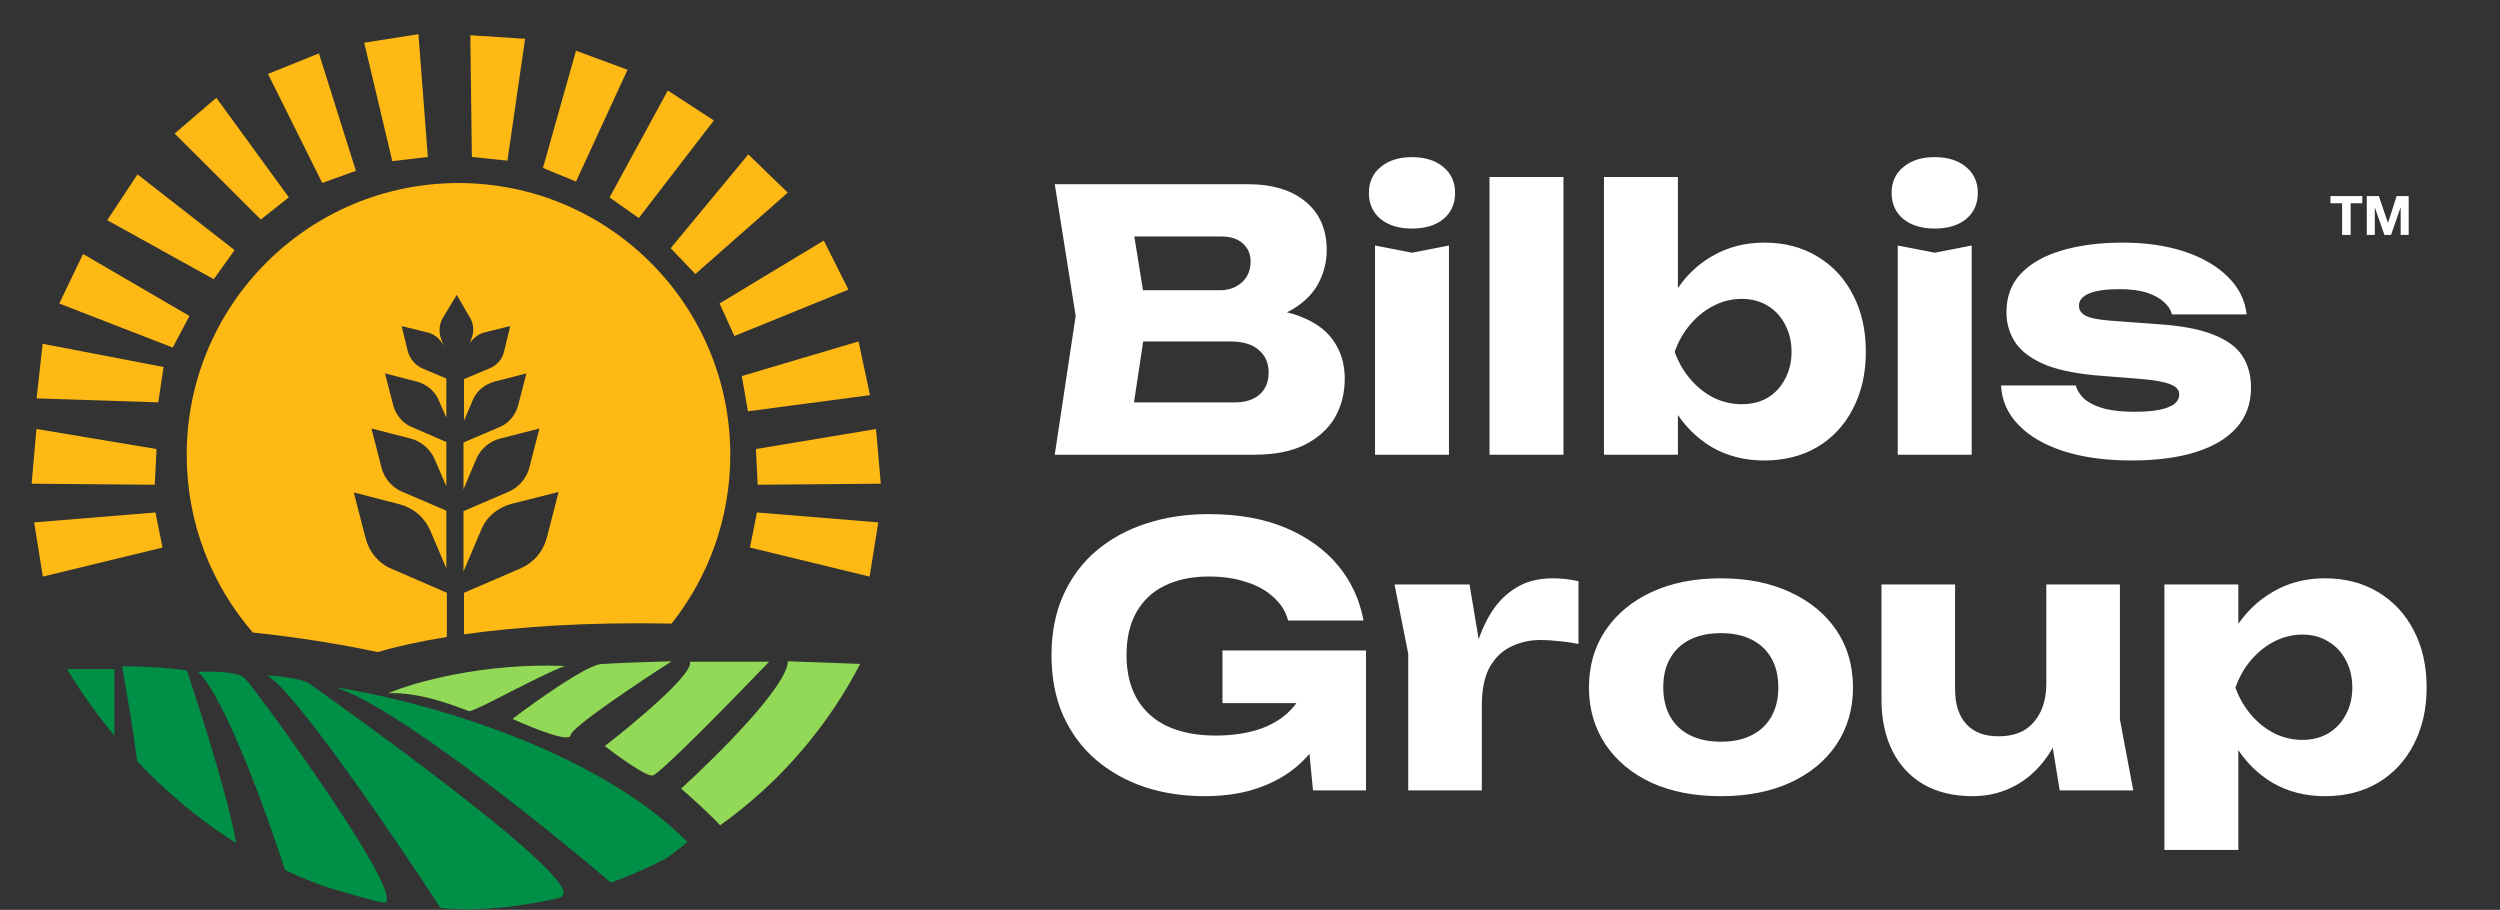
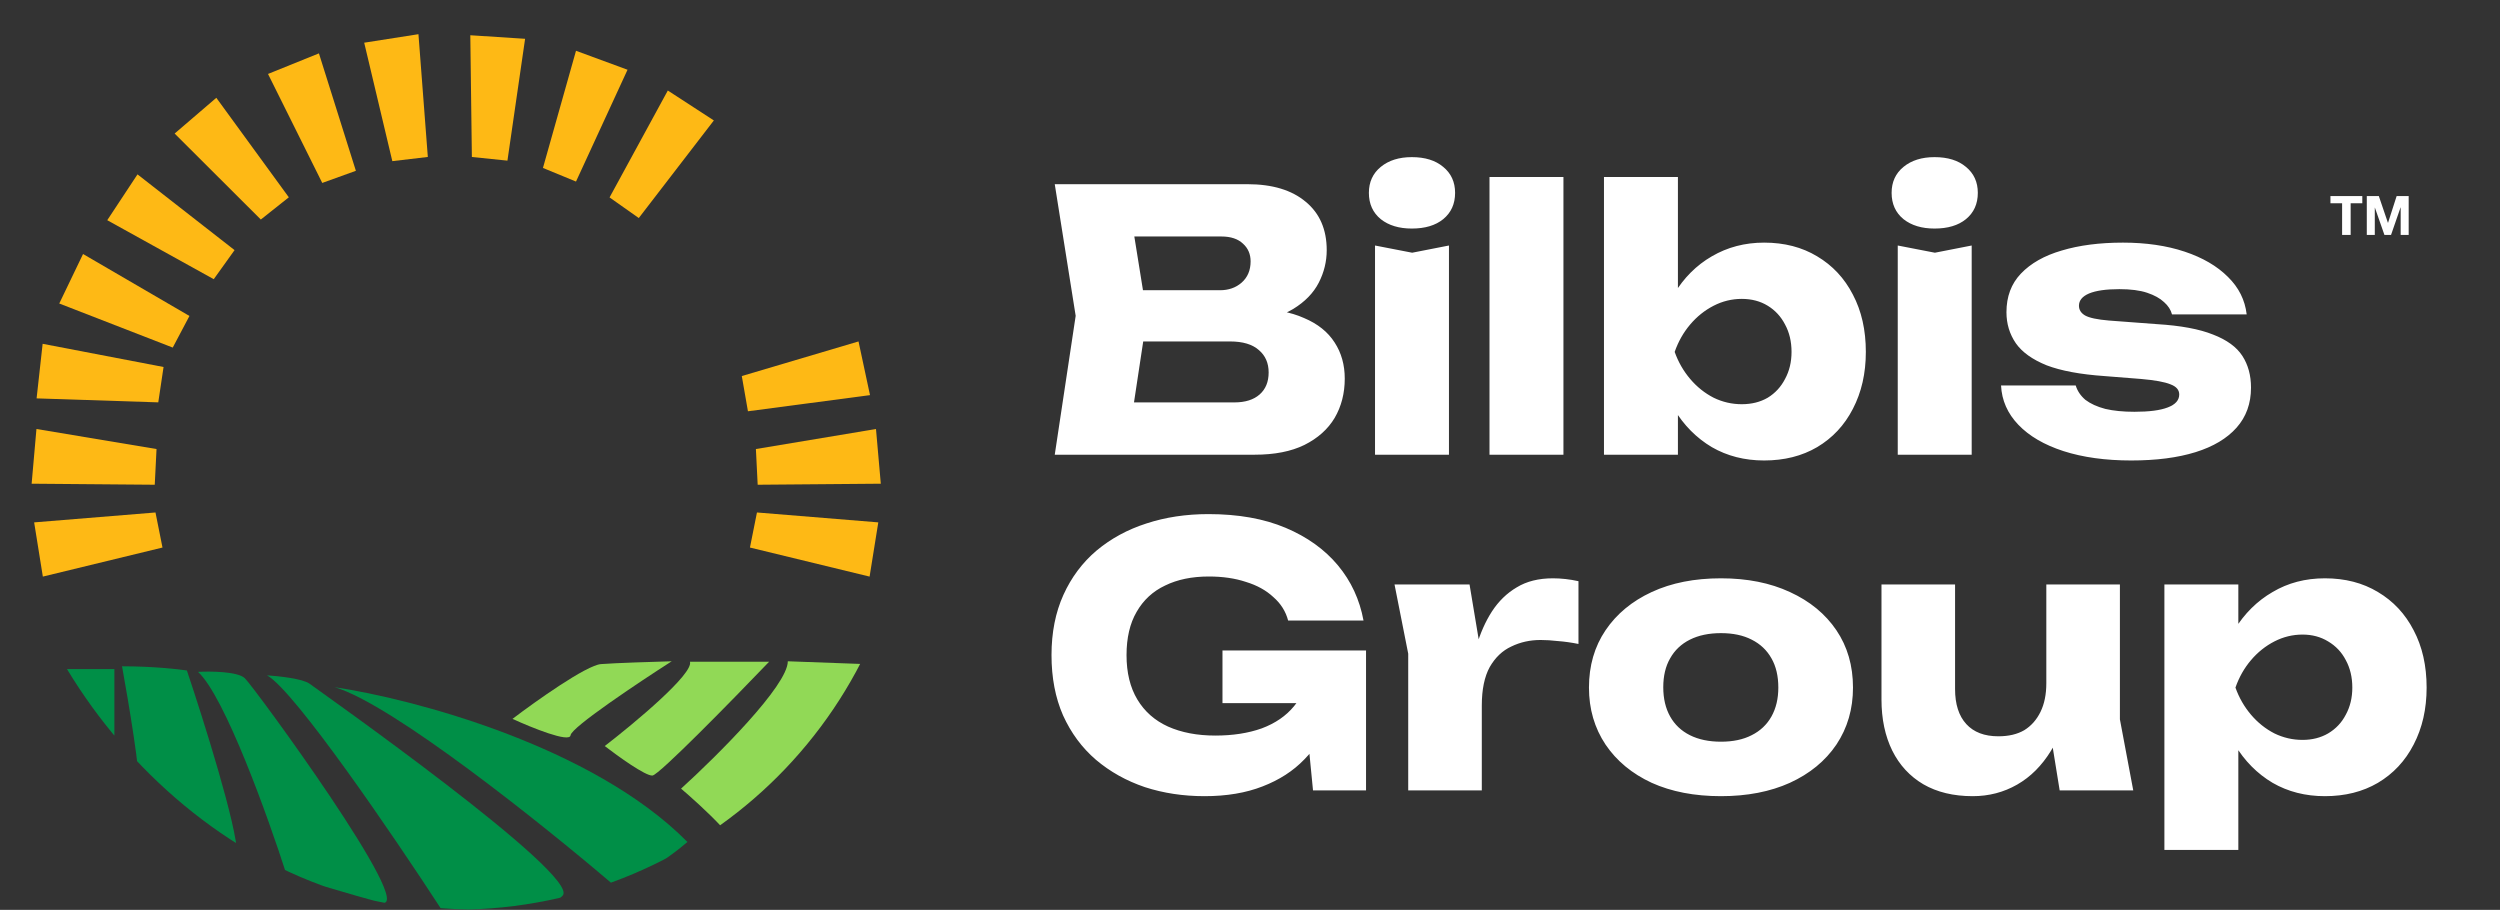
<svg xmlns="http://www.w3.org/2000/svg" width="566" height="206" viewBox="0 0 566 206" fill="none">
  <rect x="0" y="0" width="566" height="206" fill="#333333" stroke="none" />
  <g clip-path="url(#clip0_126_1106)">
    <path d="M142.074 15.79L130.407 11.497L122.922 38.024L130.407 41.106L142.074 15.79Z" fill="#FEB915" />
    <path d="M161.617 27.27L151.194 20.494L138.006 44.696L144.62 49.363L161.617 27.27Z" fill="#FEB915" />
-     <path d="M178.348 43.607L169.415 34.961L151.838 56.191L157.435 62.038L178.348 43.607Z" fill="#FEB915" />
-     <path d="M192.083 65.572L186.504 54.463L162.906 68.703L166.26 76.07L192.083 65.572Z" fill="#FEB915" />
    <path d="M196.969 89.458L194.368 77.301L167.943 85.136L169.334 93.111L196.969 89.458Z" fill="#FEB915" />
    <path d="M199.413 109.51L198.323 97.126L171.136 101.662L171.538 109.746L199.413 109.51Z" fill="#FEB915" />
    <path d="M7.162 109.51L8.252 97.126L35.438 101.662L35.036 109.746L7.162 109.51Z" fill="#FEB915" />
    <path d="M196.876 130.542L198.845 118.267L171.374 116.025L169.789 123.963L196.876 130.542Z" fill="#FEB915" />
    <path d="M9.699 130.542L7.731 118.267L35.202 116.025L36.787 123.963L9.699 130.542Z" fill="#FEB915" />
    <path d="M118.883 8.784L106.478 7.981L106.832 35.541L114.884 36.371L118.883 8.784Z" fill="#FEB915" />
    <path d="M94.737 7.74L82.455 9.666L88.821 36.483L96.859 35.534L94.737 7.74Z" fill="#FEB915" />
    <path d="M72.203 12.082L60.678 16.742L72.958 41.417L80.572 38.671L72.203 12.082Z" fill="#FEB915" />
    <path d="M48.975 22.141L39.539 30.235L59.051 49.702L65.391 44.67L48.975 22.141Z" fill="#FEB915" />
    <path d="M31.129 39.478L24.281 49.854L48.393 63.208L53.105 56.627L31.129 39.478Z" fill="#FEB915" />
    <path d="M18.802 57.508L13.417 68.713L39.11 78.692L42.891 71.535L18.802 57.508Z" fill="#FEB915" />
    <path d="M9.653 77.838L8.286 90.194L35.834 91.095L37.029 83.089L9.653 77.838Z" fill="#FEB915" />
-     <path fill-rule="evenodd" clip-rule="evenodd" d="M101.168 144.205C94.757 145.245 89.539 146.442 85.494 147.626C76.851 145.793 67.437 144.275 57.236 143.2C47.91 132.414 42.27 118.354 42.27 102.976C42.27 68.992 69.819 41.442 103.803 41.442C137.787 41.442 165.337 68.992 165.337 102.976C165.337 117.41 160.367 130.683 152.046 141.177C132.679 140.807 117.047 141.921 105.052 143.616V134.207L117.883 128.675C120.826 127.38 122.945 124.908 123.769 121.847L126.476 111.371L115.764 114.079C112.704 114.902 110.114 117.021 108.937 119.964L104.935 129.381V115.726L115.058 111.371C117.53 110.312 119.296 108.193 119.884 105.721L122.121 97.01L113.41 99.247C110.82 99.835 108.701 101.719 107.76 104.073L104.935 110.783V100.189L113.175 96.657C115.176 95.833 116.706 93.95 117.294 91.831L119.178 84.533L111.88 86.416C109.761 87.005 107.878 88.535 107.054 90.536L105.052 95.245V85.828L110.938 83.356C112.586 82.65 113.763 81.237 114.116 79.589L115.529 73.821L109.761 75.234C108.348 75.587 107.171 76.528 106.347 77.706L106.7 76.764C107.407 75.116 107.289 73.35 106.347 71.82L103.404 66.758L100.344 71.82C99.402 73.35 99.285 75.116 99.873 76.764L100.462 78.412C99.755 76.764 98.343 75.587 96.695 75.234L90.927 73.821L92.34 79.589C92.81 81.237 93.987 82.65 95.518 83.356L101.05 85.71V94.538L99.285 90.536C98.461 88.535 96.577 87.005 94.458 86.416L87.16 84.533L89.044 91.831C89.632 93.95 91.162 95.833 93.163 96.657L101.05 100.071V110.076L98.461 104.073C97.401 101.601 95.282 99.835 92.81 99.247L84.1 97.01L86.336 105.721C86.925 108.311 88.808 110.429 91.162 111.371L101.05 115.609V128.675L97.401 120.082C96.106 117.139 93.634 115.02 90.574 114.196L80.097 111.489L82.805 121.965C83.629 125.026 85.748 127.615 88.691 128.792L101.168 134.207V144.205Z" fill="#FEB915" />
    <path d="M70.087 154.794C68.572 153.658 63.038 153.058 60.46 152.9C66.773 156.436 89.29 189.517 99.76 205.616C107.546 206.195 123.971 206.437 127.381 202.775C131.642 198.198 71.981 156.215 70.087 154.794Z" fill="#008F47" />
    <path d="M55.409 153.531C53.767 152.016 47.675 151.953 44.834 152.111C50.895 157.667 60.722 185.045 64.879 198.04C69.193 199.408 79.525 202.586 86.344 204.353C94.867 206.563 57.461 155.425 55.409 153.531Z" fill="#008F47" />
    <path d="M25.895 151.479H5.219C6.987 157.288 19.739 169.262 25.895 174.523V151.479Z" fill="#008F47" />
    <path d="M31.418 178.311C31.923 175.786 29.104 158.95 27.631 150.848C34.449 150.848 40.257 151.479 42.309 151.795C46.097 163.054 53.673 187.118 53.673 193.305C35.838 184.309 34.891 180.836 31.418 178.311Z" fill="#008F47" />
    <path d="M155.631 190.622C134.166 168.904 93.446 158.214 75.769 155.583C88.774 159.371 122.96 186.729 138.428 199.934C140.795 199.724 147.55 197.567 155.631 190.622Z" fill="#008F47" />
    <path d="M198.715 150.456L178.362 149.714C178.362 155.227 162.248 171.234 154.191 178.549C155.994 180.068 160.361 183.934 163.414 187.242C189.281 173.757 197.726 157.1 198.715 150.456Z" fill="#91D956" />
-     <path d="M127.902 150.775C109.329 150.011 93.609 154.528 87.92 156.931C95.978 156.647 104.347 160.443 106.213 160.992C107.23 161.291 122.284 152.789 127.902 150.775Z" fill="#91D956" />
    <path d="M136.064 150.35C132.757 150.605 121.329 158.725 116.028 162.753C120.339 164.732 129.004 168.245 129.174 166.464C129.343 164.683 144.51 154.555 152.072 149.714C148.114 149.82 139.372 150.096 136.064 150.35Z" fill="#91D956" />
    <path d="M174.124 149.82H156.208C157.056 152.534 143.699 163.672 136.914 168.902C139.882 171.199 146.201 175.75 147.727 175.581C149.254 175.411 165.961 158.336 174.124 149.82Z" fill="#91D956" />
  </g>
  <path d="M282.158 72.976L283.547 69.791C288.283 69.9 292.176 70.635 295.224 71.996C298.327 73.303 300.641 75.154 302.166 77.549C303.69 79.89 304.452 82.612 304.452 85.715C304.452 89.036 303.69 92.003 302.166 94.616C300.641 97.175 298.355 99.217 295.306 100.741C292.312 102.211 288.555 102.946 284.037 102.946H238.796L243.532 71.506L238.796 41.7H282.403C288.065 41.7 292.475 43.033 295.633 45.701C298.79 48.314 300.369 51.962 300.369 56.644C300.369 59.202 299.77 61.652 298.572 63.993C297.375 66.334 295.442 68.321 292.774 69.954C290.161 71.533 286.623 72.54 282.158 72.976ZM255.537 99.026L249.004 91.105H279.464C281.913 91.105 283.819 90.506 285.18 89.308C286.541 88.111 287.221 86.45 287.221 84.327C287.221 82.204 286.486 80.516 285.017 79.264C283.547 77.957 281.369 77.304 278.484 77.304H253.332V65.708H276.197C278.157 65.708 279.79 65.136 281.097 63.993C282.458 62.795 283.138 61.19 283.138 59.175C283.138 57.542 282.567 56.208 281.423 55.174C280.28 54.085 278.647 53.541 276.524 53.541H249.085L255.537 45.619L259.701 71.506L255.537 99.026ZM311.304 55.582L319.715 57.215L328.045 55.582V102.946H311.304V55.582ZM319.633 51.744C316.748 51.744 314.407 51.036 312.611 49.621C310.814 48.151 309.916 46.164 309.916 43.66C309.916 41.21 310.814 39.25 312.611 37.78C314.407 36.31 316.748 35.575 319.633 35.575C322.628 35.575 324.996 36.31 326.738 37.78C328.535 39.25 329.433 41.21 329.433 43.66C329.433 46.164 328.535 48.151 326.738 49.621C324.996 51.036 322.628 51.744 319.633 51.744ZM337.222 40.066H353.963V102.946H337.222V40.066ZM363.14 40.066H379.881V69.873L377.676 74.119V85.879L379.881 89.962V102.946H363.14V40.066ZM374.491 79.672C375.253 74.609 376.75 70.254 378.982 66.606C381.214 62.904 384.073 60.046 387.557 58.032C391.095 55.963 395.042 54.929 399.398 54.929C403.971 54.929 407.972 55.963 411.402 58.032C414.886 60.101 417.581 62.986 419.487 66.688C421.446 70.39 422.426 74.718 422.426 79.672C422.426 84.517 421.446 88.818 419.487 92.575C417.581 96.277 414.886 99.162 411.402 101.231C407.972 103.245 403.971 104.252 399.398 104.252C394.988 104.252 391.041 103.245 387.557 101.231C384.073 99.162 381.214 96.277 378.982 92.575C376.75 88.873 375.253 84.572 374.491 79.672ZM405.604 79.672C405.604 77.331 405.114 75.263 404.134 73.466C403.209 71.669 401.902 70.254 400.214 69.219C398.527 68.185 396.567 67.668 394.335 67.668C392.103 67.668 389.979 68.185 387.965 69.219C385.951 70.254 384.181 71.669 382.657 73.466C381.133 75.263 379.962 77.331 379.146 79.672C379.962 81.959 381.133 84 382.657 85.797C384.181 87.593 385.951 89.009 387.965 90.043C389.979 91.023 392.103 91.513 394.335 91.513C396.567 91.513 398.527 91.023 400.214 90.043C401.902 89.009 403.209 87.593 404.134 85.797C405.114 84 405.604 81.959 405.604 79.672ZM429.65 55.582L438.061 57.215L446.39 55.582V102.946H429.65V55.582ZM437.979 51.744C435.094 51.744 432.753 51.036 430.956 49.621C429.16 48.151 428.261 46.164 428.261 43.66C428.261 41.21 429.16 39.25 430.956 37.78C432.753 36.31 435.094 35.575 437.979 35.575C440.973 35.575 443.341 36.31 445.084 37.78C446.88 39.25 447.778 41.21 447.778 43.66C447.778 46.164 446.88 48.151 445.084 49.621C443.341 51.036 440.973 51.744 437.979 51.744ZM509.628 87.757C509.628 91.35 508.539 94.371 506.361 96.821C504.183 99.271 501.08 101.122 497.052 102.374C493.023 103.626 488.178 104.252 482.516 104.252C476.691 104.252 471.573 103.545 467.163 102.129C462.808 100.714 459.406 98.727 456.956 96.168C454.506 93.609 453.199 90.642 453.036 87.267H469.94C470.321 88.519 471.056 89.608 472.145 90.533C473.288 91.404 474.785 92.085 476.636 92.575C478.487 93.01 480.692 93.228 483.251 93.228C486.572 93.228 489.076 92.901 490.764 92.248C492.506 91.595 493.377 90.615 493.377 89.308C493.377 88.274 492.724 87.512 491.417 87.022C490.11 86.477 487.878 86.069 484.721 85.797L476.473 85.144C470.974 84.763 466.592 83.946 463.325 82.694C460.113 81.387 457.8 79.727 456.384 77.712C454.969 75.644 454.261 73.303 454.261 70.689C454.261 67.151 455.35 64.238 457.527 61.952C459.76 59.611 462.835 57.869 466.755 56.725C470.729 55.528 475.357 54.929 480.638 54.929C485.864 54.929 490.519 55.609 494.602 56.97C498.685 58.331 501.951 60.237 504.401 62.687C506.851 65.082 508.267 67.913 508.648 71.179H491.744C491.471 70.145 490.873 69.219 489.947 68.403C489.022 67.532 487.742 66.824 486.109 66.28C484.476 65.735 482.38 65.463 479.821 65.463C476.827 65.463 474.54 65.79 472.961 66.443C471.437 67.096 470.675 68.022 470.675 69.219C470.675 70.145 471.138 70.88 472.063 71.424C473.043 71.969 474.84 72.35 477.453 72.568L488.314 73.384C493.704 73.711 497.95 74.5 501.053 75.752C504.156 76.95 506.361 78.556 507.668 80.57C508.974 82.585 509.628 84.98 509.628 87.757ZM303.39 152.406C303.227 156.108 302.465 159.646 301.104 163.022C299.797 166.343 297.865 169.31 295.306 171.923C292.802 174.536 289.644 176.578 285.833 178.048C282.077 179.517 277.694 180.252 272.686 180.252C267.895 180.252 263.403 179.572 259.212 178.211C255.02 176.795 251.318 174.727 248.106 172.005C244.948 169.283 242.471 165.934 240.674 161.96C238.932 157.986 238.061 153.44 238.061 148.323C238.061 143.205 238.959 138.659 240.756 134.685C242.553 130.711 245.057 127.363 248.269 124.641C251.535 121.919 255.292 119.877 259.538 118.516C263.839 117.101 268.521 116.393 273.584 116.393C280.335 116.393 286.16 117.427 291.06 119.496C295.959 121.565 299.906 124.396 302.9 127.989C305.895 131.582 307.827 135.747 308.698 140.483H291.631C291.087 138.414 289.971 136.645 288.283 135.175C286.65 133.651 284.581 132.508 282.077 131.745C279.627 130.929 276.823 130.52 273.666 130.52C269.855 130.52 266.561 131.201 263.785 132.562C261.008 133.869 258.858 135.856 257.333 138.523C255.809 141.136 255.047 144.403 255.047 148.323C255.047 152.297 255.863 155.645 257.497 158.367C259.13 161.089 261.444 163.131 264.438 164.492C267.487 165.853 271.052 166.533 275.136 166.533C279.11 166.533 282.621 165.989 285.67 164.9C288.719 163.757 291.141 162.096 292.938 159.919C294.789 157.741 295.85 155.128 296.123 152.079L303.39 152.406ZM276.769 159.184V147.261H309.27V178.946H297.266L294.898 154.692L298.082 159.184H276.769ZM315.718 132.317H332.704L335.48 148.976V178.946H318.821V147.996L315.718 132.317ZM357.366 131.582V145.791C355.732 145.465 354.181 145.247 352.711 145.138C351.295 144.975 349.989 144.893 348.791 144.893C346.396 144.893 344.191 145.383 342.177 146.363C340.162 147.288 338.529 148.84 337.277 151.018C336.079 153.195 335.48 156.108 335.48 159.755L332.295 155.836C332.731 152.46 333.384 149.303 334.255 146.363C335.126 143.369 336.297 140.728 337.767 138.442C339.291 136.101 341.169 134.277 343.401 132.97C345.634 131.609 348.356 130.929 351.568 130.929C352.493 130.929 353.446 130.983 354.426 131.092C355.406 131.201 356.386 131.364 357.366 131.582ZM389.629 180.252C383.64 180.252 378.414 179.245 373.95 177.231C369.486 175.162 366.002 172.277 363.497 168.575C360.993 164.818 359.741 160.517 359.741 155.672C359.741 150.718 360.993 146.39 363.497 142.688C366.002 138.986 369.486 136.101 373.95 134.032C378.414 131.963 383.64 130.929 389.629 130.929C395.563 130.929 400.762 131.963 405.226 134.032C409.745 136.101 413.256 138.986 415.761 142.688C418.265 146.39 419.517 150.718 419.517 155.672C419.517 160.517 418.265 164.818 415.761 168.575C413.256 172.277 409.745 175.162 405.226 177.231C400.762 179.245 395.563 180.252 389.629 180.252ZM389.629 167.921C392.351 167.921 394.665 167.432 396.57 166.452C398.53 165.472 400.027 164.056 401.062 162.205C402.096 160.354 402.613 158.177 402.613 155.672C402.613 153.059 402.096 150.854 401.062 149.058C400.027 147.207 398.53 145.791 396.57 144.811C394.665 143.831 392.351 143.341 389.629 143.341C386.907 143.341 384.566 143.831 382.606 144.811C380.646 145.791 379.149 147.207 378.115 149.058C377.08 150.854 376.563 153.032 376.563 155.591C376.563 158.149 377.08 160.354 378.115 162.205C379.149 164.056 380.646 165.472 382.606 166.452C384.566 167.432 386.907 167.921 389.629 167.921ZM446.628 180.252C442.273 180.252 438.544 179.354 435.44 177.558C432.392 175.761 430.051 173.229 428.418 169.963C426.784 166.642 425.968 162.777 425.968 158.367V132.317H442.627V155.999C442.627 159.429 443.471 162.069 445.158 163.92C446.846 165.771 449.269 166.697 452.426 166.697C454.767 166.697 456.727 166.234 458.306 165.308C459.885 164.328 461.109 162.94 461.981 161.144C462.852 159.347 463.287 157.197 463.287 154.692L468.432 157.387C467.833 162.341 466.472 166.533 464.349 169.963C462.28 173.338 459.721 175.897 456.673 177.639C453.624 179.381 450.276 180.252 446.628 180.252ZM466.309 178.946L463.287 160.245V132.317H479.946V162.858L482.968 178.946H466.309ZM490.019 132.317H506.759V145.71L506.024 147.669V160.735L506.759 164.573V192.42H490.019V132.317ZM501.451 155.672C502.159 150.609 503.629 146.254 505.861 142.606C508.147 138.904 511.033 136.046 514.517 134.032C518.001 131.963 521.948 130.929 526.358 130.929C530.931 130.929 534.932 131.963 538.362 134.032C541.846 136.101 544.541 138.986 546.447 142.688C548.407 146.39 549.387 150.718 549.387 155.672C549.387 160.517 548.407 164.818 546.447 168.575C544.541 172.277 541.846 175.162 538.362 177.231C534.932 179.245 530.931 180.252 526.358 180.252C521.948 180.252 518.001 179.245 514.517 177.231C511.033 175.162 508.175 172.277 505.943 168.575C503.71 164.873 502.213 160.572 501.451 155.672ZM532.564 155.672C532.564 153.331 532.074 151.263 531.094 149.466C530.169 147.669 528.835 146.254 527.093 145.22C525.405 144.185 523.473 143.668 521.295 143.668C519.063 143.668 516.94 144.185 514.925 145.22C512.911 146.254 511.142 147.669 509.617 149.466C508.093 151.263 506.922 153.331 506.106 155.672C506.922 157.959 508.093 160 509.617 161.797C511.142 163.593 512.911 165.009 514.925 166.043C516.94 167.023 519.063 167.513 521.295 167.513C523.473 167.513 525.405 167.023 527.093 166.043C528.835 165.009 530.169 163.593 531.094 161.797C532.074 160 532.564 157.959 532.564 155.672Z" fill="white" />
  <path d="M530.252 46.019H527.613V44.392H534.827V46.019H532.188V53.196H530.252V46.019ZM535.842 44.392H538.567L540.626 50.446H540.651L542.599 44.392H545.324V53.196H543.511V46.956H543.487L541.329 53.196H539.837L537.679 47.018H537.654V53.196H535.842V44.392Z" fill="white" />
  <defs>
    <clipPath id="clip0_126_1106">
      <rect x="0.334" y="0.042" width="205.906" height="205.906" rx="102.953" fill="white" />
    </clipPath>
  </defs>
</svg>